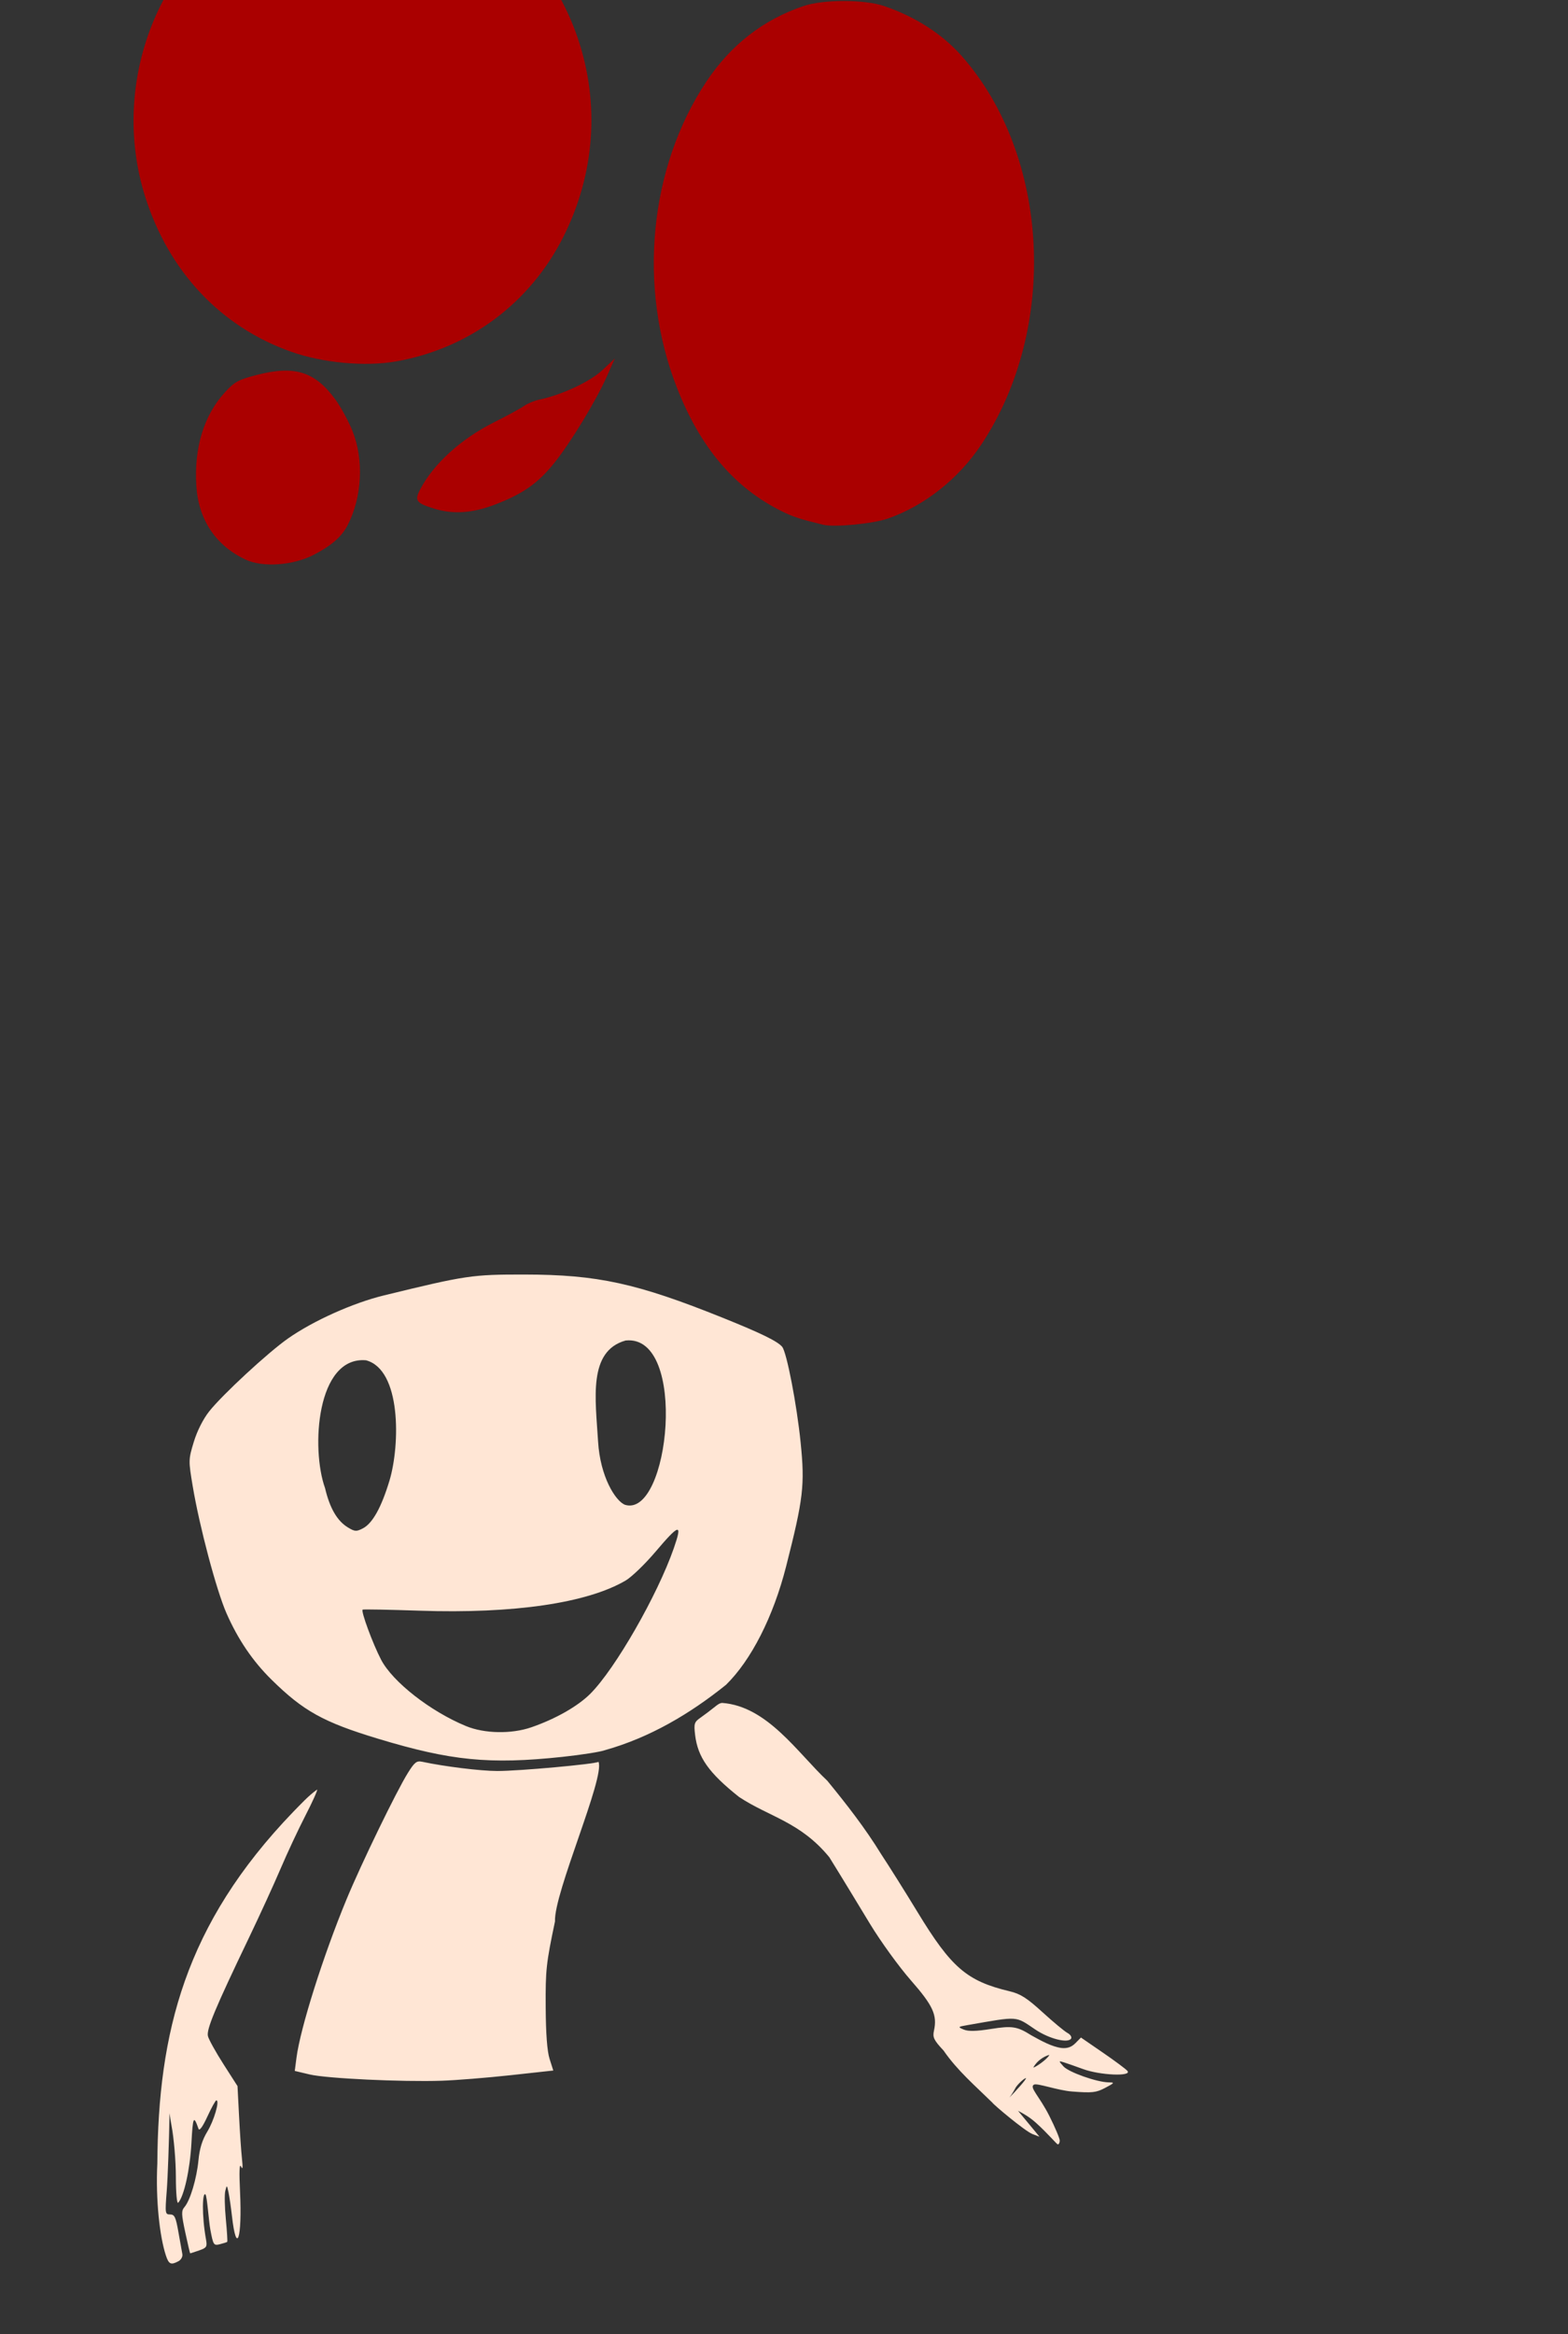
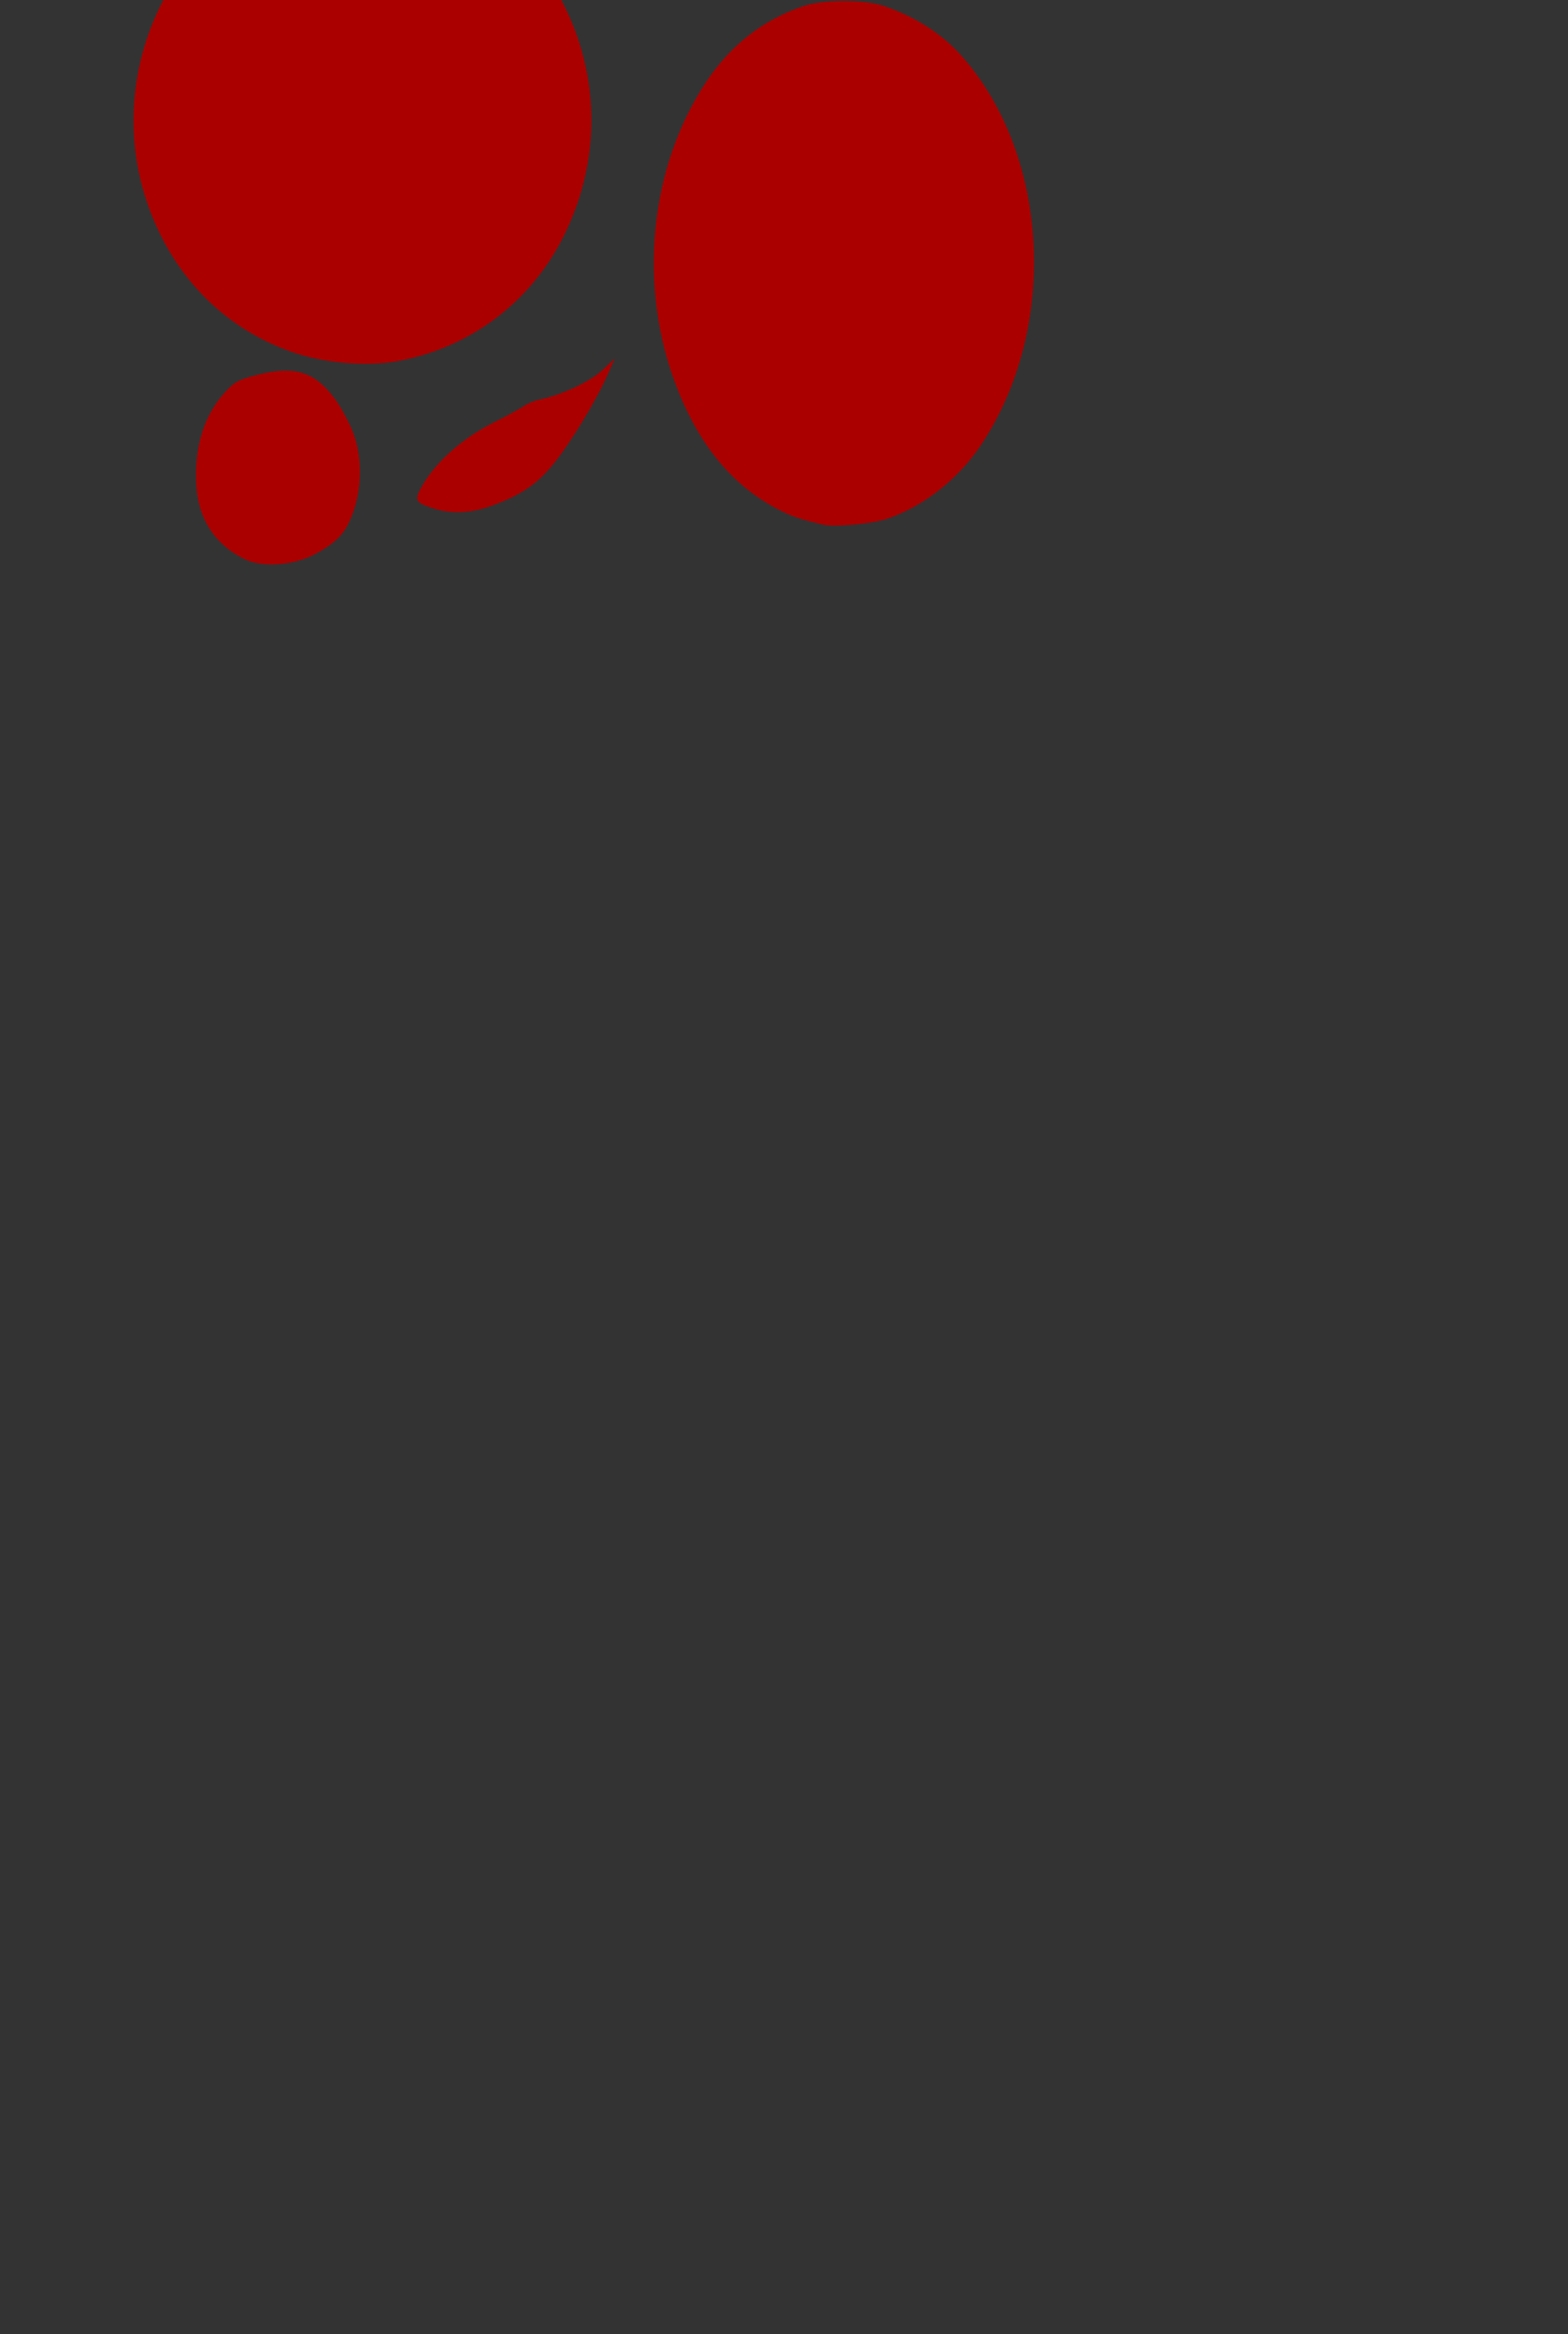
<svg xmlns="http://www.w3.org/2000/svg" xmlns:ns1="http://sodipodi.sourceforge.net/DTD/sodipodi-0.dtd" xmlns:ns2="http://www.inkscape.org/namespaces/inkscape" id="svg6138" ns1:version="0.32" ns2:version="0.46" width="605" height="900" version="1.0" ns1:docname="Toad.svg" ns2:output_extension="org.inkscape.output.svg.inkscape">
  <rect width="100%" height="100%" fill="#333333" stroke="none" />
  <defs id="defs6141">
    <ns2:perspective ns1:type="inkscape:persp3d" ns2:vp_x="0 : 526.18109 : 1" ns2:vp_y="0 : 1000 : 0" ns2:vp_z="744.09448 : 526.18109 : 1" ns2:persp3d-origin="372.04724 : 350.78739 : 1" id="perspective6145" />
  </defs>
  <ns1:namedview ns2:window-height="1002" ns2:window-width="1280" ns2:pageshadow="2" ns2:pageopacity="0.0" guidetolerance="10.0" gridtolerance="10.0" objecttolerance="10.0" borderopacity="1.0" bordercolor="#666666" pagecolor="#ffffff" id="base" showgrid="false" ns2:zoom="0.28626495" ns2:cx="-36.361361" ns2:cy="828.41918" ns2:window-x="1276" ns2:window-y="92" ns2:current-layer="svg6138" />
-   <path style="fill:#000000" d="M -401.073,24.891 C -425.066,24.936 -436.727,25.777 -457.073,28.953 C -469.702,30.925 -487.433,35.427 -490.573,37.453 C -491.673,38.163 -495.048,39.531 -498.073,40.516 C -505.585,42.961 -508.531,44.522 -523.792,54.172 C -531.06,58.769 -540.175,64.521 -544.073,66.922 C -563.373,78.81 -575.542,90.492 -595.229,116.11 C -610.955,136.572 -619.497,152.392 -626.979,174.953 C -636.775,204.488 -641.667,238.331 -640.729,270.047 C -639.927,297.195 -636.375,310.698 -623.636,335.36 C -619.234,343.881 -600.253,374.098 -595.917,379.485 C -595.45,380.064 -592.983,383.247 -590.417,386.547 C -583.096,395.964 -578.443,400.536 -565.698,410.891 C -548.029,425.245 -538.9,431.898 -535.667,432.797 C -532.856,433.579 -532.687,434.003 -529.979,447.078 C -524.634,472.893 -519.364,487.561 -511.261,499.047 C -506.02,506.475 -496.048,516.592 -489.573,521.047 C -484.03,524.861 -471.214,531.047 -468.854,531.047 C -467.876,531.047 -467.073,531.235 -467.073,531.453 C -467.073,533.144 -479.268,545.406 -485.636,550.11 C -491.11,554.154 -503.743,567.715 -510.729,577.047 C -515.795,583.814 -524.945,598.858 -529.636,608.172 C -537.599,623.985 -543.175,646.504 -543.011,662.047 C -542.955,667.272 -543.395,675.372 -543.979,680.047 C -545.617,693.157 -545.33,718.978 -543.448,728.266 L -541.854,736.172 L -547.979,742.547 C -572.569,772.484 -569.55,826.759 -523.792,831.797 C -480.914,829.687 -436.379,810.337 -427.604,782.828 C -420.919,772.073 -422.292,772.687 -409.886,775.078 C -407.318,775.573 -398.219,776.551 -389.636,777.235 C -376.313,778.295 -374.092,778.705 -374.604,780.016 C -384.181,808.745 -368.503,834.126 -344.573,849.172 C -309.107,862.43 -275.458,859.057 -251.854,827.922 C -236.794,804.298 -224.837,765.712 -245.386,741.578 C -250.944,736.04 -259.298,731.345 -265.261,730.391 L -268.979,729.797 L -265.073,725.172 C -260.081,719.252 -252.598,703.48 -250.042,693.485 C -247.878,685.024 -247.513,674.305 -249.073,666.078 C -249.866,661.898 -249.759,660.281 -248.573,658.172 C -247.755,656.718 -246.63,654.261 -246.073,652.703 C -244.756,649.022 -243.338,649.591 -239.073,655.547 C -235.57,660.438 -221.876,674.602 -214.792,680.672 C -212.721,682.447 -208.446,684.865 -205.292,686.016 C -202.138,687.166 -198.545,688.628 -197.292,689.266 C -195.44,690.207 -194.708,690.119 -193.386,688.797 C -191.882,687.293 -191.891,686.8 -193.573,682.36 C -194.575,679.716 -196.444,675.849 -197.729,673.797 C -200.829,668.849 -200.743,667.668 -197.323,668.453 C -195.811,668.801 -191.982,669.36 -188.823,669.703 C -182.411,670.399 -175.653,668.453 -172.542,665.016 C -171.564,663.936 -170.239,663.047 -169.604,663.047 C -168.97,663.047 -167.635,662.434 -166.636,661.703 C -165.143,660.612 -165.012,660.014 -165.948,658.266 C -167.067,656.175 -186.205,642.589 -193.073,639.016 C -194.998,638.014 -198.823,634.896 -201.573,632.078 C -205.454,628.102 -207.804,626.61 -212.073,625.422 C -228.025,620.983 -230.041,619.929 -235.542,613.047 C -266.509,576.812 -273.649,537.698 -317.917,515.078 L -322.167,513.953 L -317.511,508.766 C -314.614,505.544 -310.471,498.71 -306.479,490.578 C -301.039,479.496 -299.372,474.732 -295.417,458.828 C -290.05,437.251 -291.673,439.17 -275.073,434.547 C -256.427,429.354 -234.924,415.449 -224.042,401.516 C -221.579,398.362 -216.648,392.046 -213.073,387.485 C -185.107,351.799 -170.305,320.496 -163.042,281.641 L -159.886,264.735 L -160.354,236.141 C -160.611,220.41 -161.329,203.003 -161.948,197.453 C -164.169,177.557 -172.542,153.136 -183.854,133.547 C -191.041,121.102 -198.079,112.425 -208.511,103.203 C -211.834,100.265 -215.698,96.843 -217.073,95.61 C -224.243,89.176 -234.853,82.46 -275.292,58.703 C -293.958,47.738 -338.958,31.611 -362.323,27.516 C -376.032,25.113 -379.95,24.851 -401.073,24.891 z M -506.386,707.672 L -505.167,713.172 C -504.498,716.197 -503.612,720.135 -503.198,721.922 C -502.784,723.71 -502.842,725.122 -503.323,725.047 C -507.656,724.373 -508.802,723.851 -508.386,722.766 C -508.123,722.08 -507.582,718.418 -507.167,714.61 L -506.386,707.672 z" id="path6217" ns1:nodetypes="cssssssssssssssssssssssscccccsscccccccssssssssssssssssssssccccssssscccsssssscccssscc" />
-   <path id="path6215" style="fill:#803300" d="M -229.664,1318.253 C -216.139,1315.408 -199.329,1303.8 -191.341,1291.788 C -174.654,1266.696 -170.186,1242.918 -177.636,1218.841 C -180.873,1208.377 -193,1199.376 -203.939,1199.318 C -209.448,1199.289 -209.677,1199.404 -216.939,1205.872 C -228.337,1216.023 -236.266,1221.369 -249.331,1227.71 C -268.223,1236.878 -278.334,1239.926 -296.541,1241.94 L -307.75,1243.18 L -308.791,1248.033 C -310.112,1254.195 -310.091,1266.941 -308.751,1272.788 C -308.183,1275.263 -306.111,1280.636 -304.147,1284.727 C -299.739,1293.905 -288.332,1305.733 -279.331,1310.457 C -264.387,1318.301 -244.633,1321.402 -229.664,1318.253 z M -441.331,1291.702 C -433.163,1290.314 -427.784,1288.525 -410.831,1281.556 C -392.68,1274.093 -385.458,1270.102 -380.17,1264.61 C -375.236,1259.485 -361.666,1238.864 -362.423,1237.64 C -362.712,1237.172 -364.053,1236.788 -365.401,1236.788 C -369.031,1236.788 -384.192,1233.253 -393.331,1230.275 C -411.39,1224.391 -423.262,1214.817 -434.806,1196.828 L -438.008,1191.837 L -444.17,1192.401 C -452.012,1193.12 -464.276,1197.047 -469.942,1200.654 C -476.822,1205.035 -485.307,1213.793 -488.181,1219.479 C -494.982,1232.933 -496.989,1251.678 -493.001,1264.491 C -490.757,1271.7 -485,1282.356 -481.656,1285.489 C -474.257,1292.421 -459.212,1294.739 -441.331,1291.702 z" />
-   <path id="path6201" style="fill:#ffcc00" d="M 851.069,977.072 C 851.15,970.071 851.886,964.131 853.393,958.324 C 856.482,946.424 864.408,922.955 869.941,909.324 C 875.724,895.081 890.2,865.375 894.305,859.327 C 895.984,856.854 897.041,854.534 896.654,854.171 C 895.344,852.941 881.27,849.18 879.919,849.698 C 877.691,850.553 866.652,867.764 860.875,879.389 C 857.892,885.392 855.451,890.492 855.451,890.723 C 855.451,891.519 842.649,919.873 836.441,932.824 C 826.857,952.822 824.451,958.35 824.451,960.379 C 824.451,962.705 834.735,978.039 838.31,981.044 C 841.186,983.461 848.348,987.323 849.951,987.321 C 850.545,987.32 850.999,983.158 851.069,977.072 z M 1029.652,985.225 C 1037.849,983.524 1063.063,974.931 1082.677,967.154 C 1087.439,965.265 1091.534,964.256 1093.35,964.523 C 1096.267,964.951 1096.305,964.895 1096.978,959.095 C 1097.587,953.845 1097.389,952.829 1095.079,949.338 C 1092.679,945.712 1092.239,945.479 1088.726,945.976 C 1080.427,947.15 1053.83,955.568 1038.711,961.806 C 1022.599,968.453 1006.827,969.887 996.451,965.648 C 990.297,963.134 987.635,959.61 984.531,949.869 C 980.264,936.477 979.066,927.165 979.726,912.507 C 980.403,897.479 982.949,884.276 989.079,864.008 C 991.556,855.821 993.44,848.981 993.267,848.809 C 993.093,848.637 990.476,849.564 987.451,850.87 C 984.426,852.176 981.174,853.262 980.224,853.284 C 977.828,853.34 976.115,856.377 972.585,866.824 C 965.49,887.828 961.255,903.557 957.834,921.611 C 954.486,939.279 954.237,941.833 954.74,953.361 C 955.259,965.268 957.708,976.489 960.535,979.918 C 961.065,980.561 967.531,981.275 976.254,981.653 C 984.403,982.005 994.644,982.957 999.011,983.766 C 1012.999,986.361 1022.091,986.793 1029.652,985.225 z" />
+   <path id="path6215" style="fill:#803300" d="M -229.664,1318.253 C -216.139,1315.408 -199.329,1303.8 -191.341,1291.788 C -174.654,1266.696 -170.186,1242.918 -177.636,1218.841 C -180.873,1208.377 -193,1199.376 -203.939,1199.318 C -209.448,1199.289 -209.677,1199.404 -216.939,1205.872 C -228.337,1216.023 -236.266,1221.369 -249.331,1227.71 C -268.223,1236.878 -278.334,1239.926 -296.541,1241.94 L -307.75,1243.18 L -308.791,1248.033 C -310.112,1254.195 -310.091,1266.941 -308.751,1272.788 C -308.183,1275.263 -306.111,1280.636 -304.147,1284.727 C -299.739,1293.905 -288.332,1305.733 -279.331,1310.457 C -264.387,1318.301 -244.633,1321.402 -229.664,1318.253 z M -441.331,1291.702 C -433.163,1290.314 -427.784,1288.525 -410.831,1281.556 C -392.68,1274.093 -385.458,1270.102 -380.17,1264.61 C -375.236,1259.485 -361.666,1238.864 -362.423,1237.64 C -362.712,1237.172 -364.053,1236.788 -365.401,1236.788 C -411.39,1224.391 -423.262,1214.817 -434.806,1196.828 L -438.008,1191.837 L -444.17,1192.401 C -452.012,1193.12 -464.276,1197.047 -469.942,1200.654 C -476.822,1205.035 -485.307,1213.793 -488.181,1219.479 C -494.982,1232.933 -496.989,1251.678 -493.001,1264.491 C -490.757,1271.7 -485,1282.356 -481.656,1285.489 C -474.257,1292.421 -459.212,1294.739 -441.331,1291.702 z" />
  <path style="fill:#000080" d="M 239.656,1202.307 C 239.079,1202.363 238.07,1202.969 236.281,1204.057 C 232.446,1206.39 231.485,1208.597 226.5,1226.088 C 219.78,1249.671 216.616,1271.142 217.844,1285.119 C 218.532,1292.955 222.78,1310.814 224.969,1315.119 C 226.69,1318.503 230.31,1321.664 233.938,1322.932 C 238.536,1324.539 254.225,1324.338 260.969,1322.588 C 264.247,1321.738 270.538,1319.436 274.938,1317.494 C 284.279,1313.372 295.928,1309.437 309.938,1305.651 C 324.853,1301.619 324.047,1302.291 319.688,1297.526 C 317.622,1295.267 314.363,1290.668 312.438,1287.307 C 310.513,1283.946 305.665,1276.106 301.688,1269.901 C 296.449,1262.792 292.323,1255.229 287.594,1247.776 C 285.612,1244.551 283.824,1242.399 283.625,1242.994 C 252.697,1238.577 242.835,1213.237 239.656,1202.307 z" id="path6193" ns1:nodetypes="csssssssssscccc" />
-   <path style="fill:#ffe6d5" d="M 202.391,491.465 C 182.123,491.442 179.902,491.766 148.078,499.528 C 136.171,502.432 120.909,509.276 111.172,516.09 C 103.425,521.512 85.79,537.813 80.703,544.247 C 78.366,547.202 76.054,551.786 74.766,556.028 C 72.698,562.836 72.701,563.174 74.359,573.09 C 76.958,588.631 83.502,613.247 87.391,622.09 C 91.819,632.162 97.464,640.484 104.703,647.622 C 117.062,659.807 124.823,664.093 145.891,670.465 C 173.952,678.953 188.889,680.441 216.922,677.465 C 224.375,676.674 231.8,675.498 233.422,674.872 C 250.787,669.98 266.121,660.911 280.109,649.684 C 289.848,640.169 298.378,623.396 303.297,604.09 C 309.98,577.86 310.578,572.676 308.922,556.278 C 307.442,541.629 303.548,521.45 301.797,519.34 C 300.021,517.201 293.703,514.107 278.891,508.153 C 245.719,494.818 230.561,491.497 202.391,491.465 z M 241.109,580.247 C 237.499,578.794 231.585,569.507 230.764,555.873 C 229.772,539.386 226.812,520.983 241.391,516.903 C 265.634,514.395 258.292,585.632 241.109,580.247 z M 150.297,570.872 C 147.154,581.277 143.736,587.416 140.016,589.34 C 137.506,590.638 136.915,590.614 134.203,588.965 C 130.107,586.475 127.236,581.538 125.422,573.84 C 119.916,558.523 122.164,522.883 141.221,524.532 C 154.837,528.117 154.413,557.028 150.297,570.872 z M 261.203,589.903 C 262.248,589.691 261.696,592.081 259.984,596.997 C 253.686,615.08 237.424,643.442 227.797,653.09 C 222.965,657.933 214.334,662.842 204.984,666.059 C 197.301,668.702 186.926,668.511 179.828,665.59 C 166.096,659.941 151.53,648.569 147.047,639.997 C 143.826,633.838 139.178,621.212 139.922,620.684 C 140.181,620.5 150.066,620.69 161.891,621.09 C 198.16,622.319 226.536,618.171 241.391,609.465 C 243.693,608.116 248.839,603.164 252.828,598.465 C 257.512,592.948 260.158,590.115 261.203,589.903 z M 278.641,656.653 C 277.636,656.74 276.93,657.262 275.672,658.278 C 274.219,659.451 271.81,661.27 270.328,662.309 C 267.866,664.035 267.685,664.619 268.203,668.997 C 269.224,677.613 273.502,683.657 285.141,692.903 C 296.758,700.615 308.741,702.456 319.984,716.153 C 325.279,724.675 330.469,733.262 335.672,741.84 C 339.816,748.674 346.928,758.466 351.453,763.622 C 360.019,773.381 361.684,777.029 360.359,783.059 C 359.799,785.611 360.3,786.67 364.078,790.715 C 369.377,798.408 376.278,804.304 382.891,810.778 C 383.338,811.576 395.305,821.621 398.297,822.872 L 401.078,823.934 L 397.984,820.184 C 396.39,818.239 394.162,815.574 392.797,813.934 C 394.85,814.988 397.255,816.363 399.609,818.465 C 404.296,822.65 407.728,826.854 408.141,826.872 C 408.553,826.889 408.891,826.24 408.891,825.403 C 408.891,824.566 407.088,820.304 404.891,815.934 C 401.021,808.238 397.02,804.875 398.953,803.84 C 400.225,803.16 408.068,806.074 413.672,806.497 C 421.434,807.083 422.933,806.929 426.422,805.09 C 430.1,803.151 430.195,803.006 427.734,802.965 C 423.15,802.889 412.292,799.036 410.297,796.778 C 408.406,794.637 408.416,794.613 410.391,795.215 C 411.491,795.551 414.866,796.732 417.891,797.84 C 424.475,800.252 436.847,800.766 435.016,798.559 C 434.403,797.821 430.105,794.636 425.484,791.465 L 417.078,785.684 L 414.922,787.872 C 413.408,789.386 411.809,789.931 409.578,789.715 C 405.847,789.233 401.762,786.958 397.891,784.809 C 392.482,781.391 390.512,781.081 382.391,782.372 C 376.711,783.274 373.665,783.358 371.891,782.622 C 369.472,781.618 369.521,781.544 373.391,780.872 C 393.304,777.41 391.6,777.303 399.516,782.622 C 404.774,786.155 412.079,788.01 413.266,786.09 C 413.627,785.505 413,784.513 411.859,783.903 C 410.719,783.292 406.403,779.705 402.266,775.934 C 396.207,770.411 393.721,768.833 389.547,767.84 C 373.046,763.916 367.057,758.751 353.984,737.247 C 349.359,729.639 343.059,719.613 339.984,714.965 C 333.833,704.942 326.628,695.712 319.203,686.653 C 307.746,675.922 296.089,657.93 278.641,656.653 z M 230.922,679.372 C 229.471,680.268 200.337,682.906 191.891,682.903 C 185.463,682.9 171.404,681.17 162.891,679.34 C 160.753,678.881 159.956,679.52 157.391,683.622 C 152.988,690.661 139.427,718.578 133.703,732.403 C 124.712,754.117 115.856,782.116 114.391,793.497 L 113.734,798.559 L 119.547,799.934 C 126.055,801.467 155.074,802.843 170.391,802.34 C 175.891,802.16 187.821,801.203 196.922,800.215 L 213.484,798.403 L 212.047,793.903 C 211.107,790.909 210.612,784.214 210.547,773.903 C 210.457,759.649 210.744,756.996 214.141,740.903 C 213.668,729.913 233.526,685.335 230.922,679.372 z M 113.141,698.653 C 71.241,742.182 61.04,783.769 60.703,834.247 C 60.015,848.474 61.639,862.478 63.984,869.653 C 65.115,873.111 65.921,873.507 68.859,871.934 C 69.874,871.391 70.554,870.154 70.359,869.184 C 70.165,868.214 69.471,864.365 68.828,860.653 C 67.838,854.939 67.347,853.903 65.641,853.903 C 63.717,853.903 63.656,853.492 64.328,844.903 C 64.74,839.631 65.209,826.242 65.422,814.872 C 65.63,816.513 65.883,818.051 66.141,819.403 C 67.099,824.426 67.85,833.26 67.859,839.372 C 67.869,845.705 68.258,849.921 68.766,849.372 C 71.009,846.941 73.304,836.538 73.859,826.403 C 74.428,816.031 74.705,815.51 76.609,820.903 C 76.938,821.833 78.231,820.029 80.016,816.153 C 81.598,812.715 83.15,809.903 83.484,809.903 C 84.846,809.903 82.584,817.71 79.984,821.965 C 78.043,825.144 77.01,828.467 76.578,832.965 C 75.894,840.088 73.383,848.502 71.172,851.059 C 69.927,852.499 69.971,853.769 71.484,860.809 C 72.441,865.261 73.291,868.903 73.391,868.903 C 73.49,868.903 75.048,868.398 76.828,867.778 C 79.751,866.759 79.991,866.348 79.484,863.528 C 77.788,854.08 78.085,845.08 79.266,846.184 C 79.92,846.796 80.525,856.438 81.172,859.84 C 82.294,865.746 82.463,865.973 84.859,865.372 C 86.24,865.025 87.516,864.621 87.672,864.465 C 87.827,864.31 87.587,860.393 87.141,855.747 C 86.695,851.1 86.586,846.181 86.922,844.84 C 87.518,842.46 87.558,842.474 88.172,845.403 C 88.518,847.053 89.112,851.103 89.484,854.403 C 91.243,870.004 93.493,863.232 92.609,844.997 C 92.245,837.471 92.376,834.103 92.984,835.403 C 93.641,836.807 93.746,835.914 93.359,832.403 C 93.056,829.653 92.558,822.228 92.234,815.903 L 91.641,804.403 L 86.234,795.965 C 83.26,791.321 80.564,786.465 80.234,785.153 C 79.59,782.587 82.865,774.705 96.203,746.903 C 100.293,738.378 105.725,726.523 108.266,720.559 C 110.807,714.595 115.101,705.41 117.828,700.122 C 120.555,694.833 122.597,690.297 122.359,690.059 C 118.985,692.448 116.064,695.693 113.141,698.653 z M 404.891,792.403 C 404.066,794.051 399.694,797.085 398.677,797.275 C 400.578,793.804 404.193,792.457 404.891,792.403 z M 395.859,801.34 C 396.045,801.836 391.493,806.797 389.453,808.84 C 390.105,808.048 391.035,806.593 391.828,805.09 C 392.468,803.88 395.227,801.277 395.859,801.34 z" id="path6209" ns1:nodetypes="csssssssssccssssccscccssccccsssssssssccsssccsssccccccsssssssssssscccccsssssssssccccsssscccscccsccccsssssscssssssssssssssssssssssssscccsssscccccccsc" />
-   <path id="path6278" style="fill:#ff00ff" d="M 954.765,515.96 C 987.239,511.311 1019.371,493.498 1040.802,468.263 C 1054.167,452.526 1062.942,425.628 1059.343,411.428 C 1057.887,405.683 1054.183,397.428 1053.061,397.428 C 1052.587,397.428 1046.926,399.425 1040.482,401.865 C 1020.299,409.507 1002.719,415.171 995.302,416.422 C 987.65,417.713 974.846,416.755 960.95,413.852 C 957.029,413.033 948.534,412.432 940.95,412.437 L 927.765,412.446 L 925.265,409.459 C 922.204,405.801 919.728,405.594 902.265,407.537 C 883.379,409.639 837.661,409.392 829.621,407.145 C 826.241,406.201 822.979,405.428 822.371,405.428 C 820.779,405.428 821.01,411.034 822.739,414.377 C 823.948,416.716 823.978,417.422 822.903,418.314 C 821.063,419.841 812.45,417.478 807.207,414.009 C 804.938,412.507 802.848,411.512 802.563,411.798 C 800.835,413.525 807.554,456.074 811.02,465.358 C 812.783,470.078 821.388,482.728 826.612,488.279 C 838.101,500.486 857.074,507.821 889.265,512.501 C 924.784,517.665 937.987,518.362 954.765,515.96 z M 936.689,-39.103 C 921.968,-39.063 909.543,-38.805 909.064,-38.509 C 908.584,-38.213 902.613,-37.468 895.814,-36.884 C 876.321,-35.211 847.308,-28.371 841.095,-23.978 C 839.097,-22.565 834.995,-20.302 831.97,-18.947 C 828.945,-17.591 823.095,-14.16 818.97,-11.322 C 814.845,-8.483 808.01,-4.123 803.783,-1.634 C 778.406,13.308 760.099,32.263 735.564,69.053 C 714.728,100.296 700.865,161.487 704.064,208.053 C 705.131,223.587 706.885,232.743 711.001,244.022 C 714.506,253.625 725.524,275.796 729.908,282.053 C 732.605,285.903 742.676,300.721 750.814,312.835 C 754.343,318.088 769.385,333.371 775.814,338.241 C 778.922,340.595 783.945,344.628 786.97,347.178 C 793.623,352.787 805.471,361.053 806.845,361.053 C 807.407,361.053 807.803,358.339 807.751,354.803 C 807.608,344.993 813.67,333.765 824.845,323.21 C 851.52,298.015 865.105,291.279 906.97,282.46 C 936.634,276.211 969.127,278.725 999.283,289.585 C 1027.735,299.831 1040.225,305.741 1042.439,310.022 C 1045.618,316.17 1050.009,342.657 1050.283,357.366 C 1050.435,365.577 1050.713,367.088 1051.97,366.678 C 1052.795,366.409 1058.177,364.759 1063.939,363.022 C 1075.972,359.394 1080.475,357.258 1092.564,349.46 C 1103.73,342.256 1109.438,336.885 1118.845,324.71 C 1142.421,294.198 1153.427,276.083 1162.814,252.335 C 1168.797,237.196 1170.559,230.868 1173.876,212.553 C 1176.704,196.941 1176.962,193.755 1176.97,173.553 C 1176.986,130.381 1173.463,109.435 1161.814,83.616 C 1147.597,52.106 1129.148,32.682 1093.47,11.647 C 1087.97,8.404 1082.342,5.048 1080.97,4.21 C 1049.975,-14.743 1008.903,-31.015 978.158,-36.54 C 964.572,-38.982 961.428,-39.17 936.689,-39.103 z M 845.158,-6.728 C 878.798,-6.772 911.569,12.986 927.626,47.741 C 933.921,61.366 936.22,72.412 936.314,89.553 C 936.405,106.368 934.667,115.669 928.783,129.803 C 920.093,150.676 901.562,170.034 881.533,179.116 C 866.358,185.996 845.577,188.572 829.658,185.553 C 803.065,180.512 779.285,162.703 766.033,137.897 C 741.911,92.747 755.505,35.932 797.095,8.085 C 812.082,-1.95 828.728,-6.706 845.158,-6.728 z M 1049.908,51.272 C 1080.199,50.957 1108.476,75.286 1120.814,115.553 C 1125.451,130.69 1126.468,137.923 1126.439,156.053 C 1126.41,173.826 1125.08,182.753 1120.283,197.553 C 1114.645,214.945 1106.357,228.836 1094.939,240.053 C 1086.267,248.572 1077.433,254.181 1067.97,257.147 C 1059.394,259.835 1046.33,260.473 1037.97,258.585 C 1010.632,252.41 988.06,226.323 978.501,189.866 C 964.228,135.43 986.273,74.292 1026.595,56.46 C 1034.348,53.031 1042.186,51.353 1049.908,51.272 z M 795.47,212.21 C 798.334,212.118 801.069,212.404 803.501,213.085 C 811.603,215.353 820.654,225.348 826.095,238.053 C 828.148,242.848 828.459,245.093 828.408,255.553 C 828.359,265.463 827.942,268.54 826.126,273.147 C 822.877,281.392 818.094,286.385 809.22,290.772 C 802.56,294.065 800.521,294.613 793.501,294.835 C 788.452,294.994 784.038,294.558 781.658,293.678 C 775.963,291.574 770.595,287.688 766.689,282.866 C 759.575,274.085 757.353,266.128 758.345,252.991 C 759.382,239.26 763.344,230.023 771.939,221.335 C 777.22,215.996 786.878,212.483 795.47,212.21 z" />
  <path id="path6267" style="fill:#aa0000" d="M 191.181,194.494 C 201.821,190.391 207.555,186.358 213.833,178.563 C 220.153,170.716 229.942,154.617 234.151,145.145 L 237.226,138.226 L 232.398,142.743 C 227.651,147.182 216.774,152.269 208.159,154.077 C 206.234,154.481 203.534,155.6 202.159,156.563 C 200.784,157.527 195.549,160.374 190.526,162.89 C 177.871,169.23 167.233,178.901 162.121,188.715 C 159.872,193.032 160.529,193.954 167.377,196.092 C 174.803,198.411 182.335,197.905 191.181,194.494 z M 121.031,213.946 C 127.899,210.399 131.819,206.983 134.114,202.546 C 139.702,191.738 140.456,177.307 136.01,166.206 C 134.468,162.356 131.461,156.838 129.328,153.943 C 121.428,143.225 113.623,140.817 99.031,144.594 C 91.98,146.419 90.533,147.205 86.837,151.22 C 78.671,160.09 74.817,172.687 75.763,187.418 C 76.6,200.46 83.263,210.4 94.786,215.796 C 101.367,218.879 113.079,218.053 121.031,213.946 z M 342.589,199.95 C 356.694,195.037 369.831,184.649 378.593,171.48 C 408.458,126.596 405.114,60.09 371.057,21.58 C 363.576,13.121 353.155,6.422 341.105,2.327 C 333.537,-0.245 317.713,-0.253 310.105,2.311 C 294.484,7.577 281.976,17.293 272.518,31.506 C 250.457,64.662 246.021,110.711 261.159,149.436 C 270.222,172.622 283.302,188.044 301.605,197.122 C 305.982,199.294 308.774,200.204 317.605,202.337 C 321.952,203.388 336.791,201.97 342.589,199.95 z M 152.884,139.348 C 181.031,134.363 204.462,116.929 217.328,91.399 C 229.554,67.137 231.526,39.914 222.891,14.595 C 205.051,-37.714 148.931,-62.05 101.318,-38.126 C 61.769,-18.253 42.017,31.46 56.024,75.875 C 65.12,104.718 85.186,126.022 112.295,135.618 C 124.558,139.959 140.937,141.464 152.884,139.348 z" />
</svg>